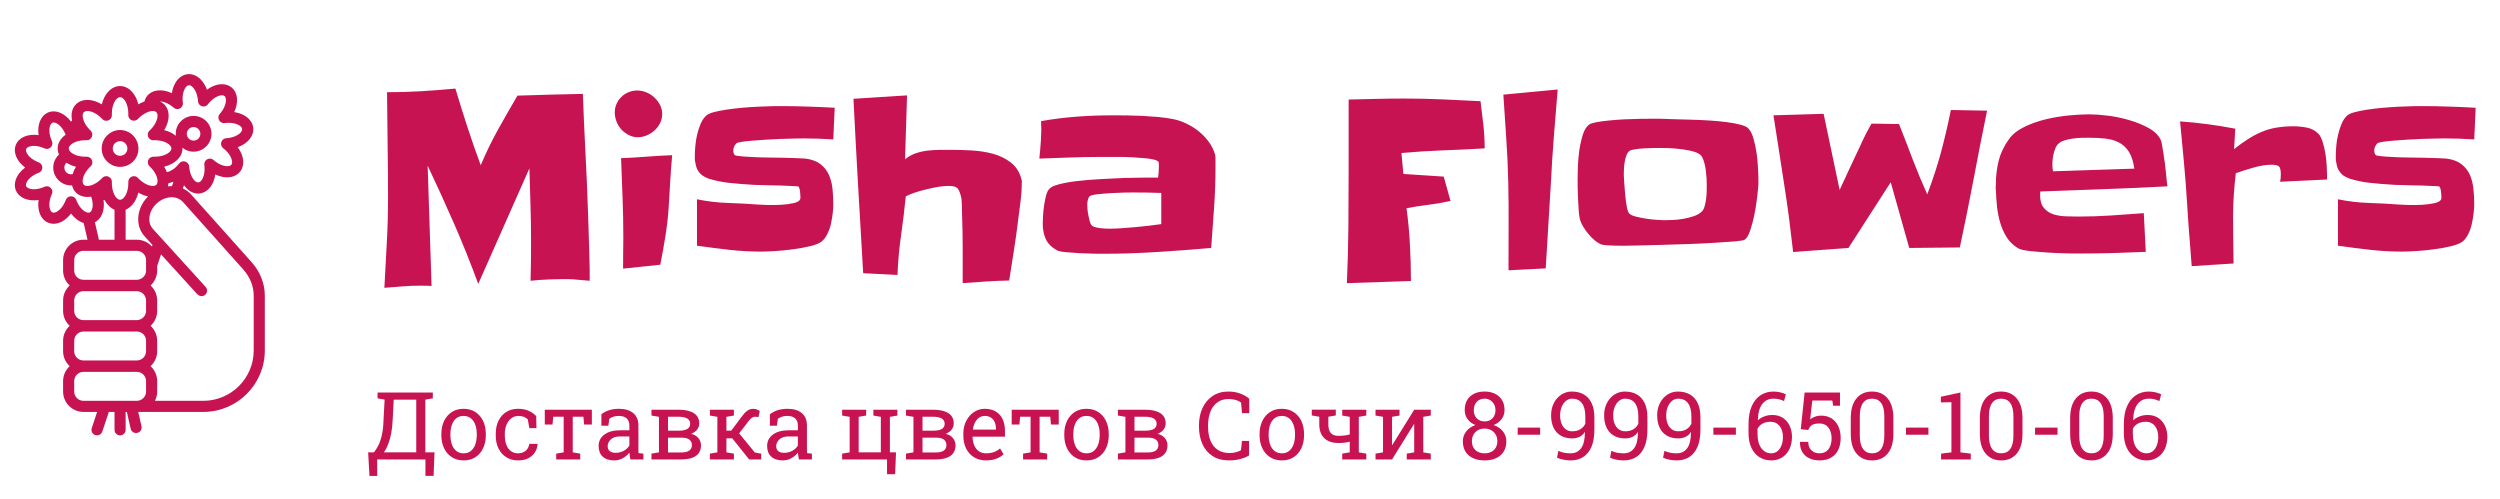
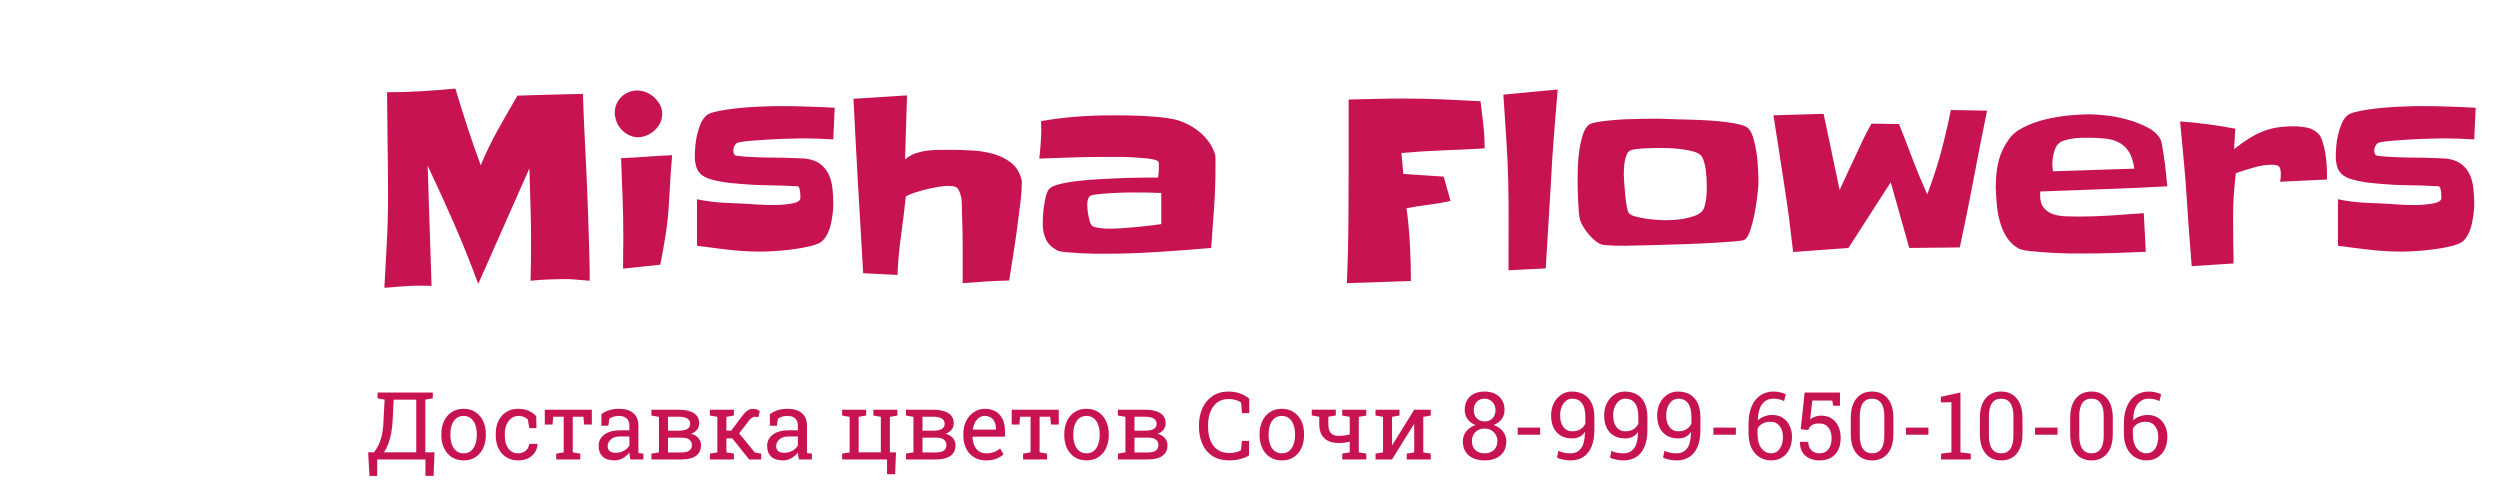
<svg xmlns="http://www.w3.org/2000/svg" version="1.1" tabindex="0" id="logo" viewBox="0 0 506 101">
  <g transform="translate(3,15) scale(0.731,0.731)" style="color: rgb(200, 19, 82);">
    <g>
      <g transform="translate(-16.638, -1.236) scale(1.025)">
-         <path d="M80.179,51.984L63.795,33.656c-0.61-0.671-1.346-1.19-2.161-1.56  l0.298-0.899c0.062,0.088,0.112,0.19,0.176,0.273  c0.996,1.287,2.305,2.001,3.639,2.001c0.122,0,0.245-0.006,0.367-0.018  c1.459-0.144,2.749-1.139,3.54-2.729c0.358-0.721,0.606-1.54,0.737-2.413  c0.798,0.375,1.618,0.624,2.416,0.726c1.767,0.224,3.306-0.297,4.234-1.43  c0.931-1.133,1.14-2.749,0.574-4.434c-0.256-0.763-0.66-1.518-1.185-2.227  c0.83-0.299,1.585-0.703,2.222-1.195c1.404-1.087,2.127-2.547,1.983-4.006  c-0.145-1.458-1.139-2.749-2.729-3.54c-0.721-0.358-1.539-0.606-2.411-0.737  c1.214-2.583,1.012-5.244-0.705-6.651c-1.135-0.93-2.748-1.139-4.434-0.573  c-0.763,0.256-1.519,0.66-2.228,1.185c-0.299-0.83-0.702-1.585-1.195-2.222  c-1.087-1.404-2.549-2.126-4.005-1.983c-1.459,0.144-2.749,1.139-3.54,2.729  c-0.358,0.721-0.607,1.54-0.737,2.413c-0.798-0.376-1.618-0.624-2.417-0.726  c-1.76-0.224-3.305,0.296-4.234,1.43c-0.364,0.443-0.613,0.962-0.753,1.528  c-0.552,0.196-1.106,0.445-1.649,0.777C48.894,6.466,46.977,4.431,44.664,4.431  s-4.229,2.036-4.935,4.945c-2.556-1.558-5.351-1.643-6.986-0.006  c-1.083,1.083-1.397,2.677-1.042,4.371c-0.089,0.108-0.188,0.202-0.273,0.316  c-1.698-2.275-4.127-3.344-6.17-2.5c-2.042,0.845-3.005,3.318-2.599,6.128  c-2.808-0.408-5.284,0.554-6.13,2.595c-0.846,2.042,0.221,4.472,2.495,6.17  c-2.275,1.698-3.344,4.127-2.499,6.17c0.845,2.042,3.316,3.007,6.127,2.599  c-0.408,2.809,0.554,5.283,2.595,6.13c1.35,0.558,2.951,0.292,4.395-0.733  c0.651-0.462,1.252-1.062,1.775-1.763c0.97,1.3,2.179,2.204,3.418,2.585  l1.03,4.507h-1.094c-3.033,0-5.5,2.467-5.5,5.5v2.82  c0,1.597,0.689,3.033,1.779,4.039c-1.091,1.006-1.779,2.442-1.779,4.039v2.82  c0,1.597,0.689,3.033,1.779,4.039c-1.091,1.006-1.779,2.442-1.779,4.039v2.82  c0,1.597,0.689,3.033,1.78,4.039c-1.091,1.006-1.78,2.442-1.78,4.039v2.819  c0,3.032,2.467,5.5,5.5,5.5h3.694l-1.447,4.364  c-0.261,0.786,0.166,1.635,0.952,1.896c0.157,0.052,0.316,0.076,0.472,0.076  c0.629,0,1.215-0.398,1.424-1.028l1.759-5.308h1.539v4.836c0,0.828,0.671,1.5,1.5,1.5  s1.5-0.672,1.5-1.5v-4.836h0.327l1.035,4.531c0.159,0.695,0.777,1.166,1.461,1.166  c0.111,0,0.223-0.012,0.335-0.038c0.808-0.185,1.313-0.988,1.128-1.796  l-0.883-3.863h17.589c9.157,0,16.606-7.449,16.606-16.606V60.966  C83.751,57.745,82.478,54.555,80.179,51.984z M55.856,8.617  c0.967,0.123,2.063,0.638,3.01,1.415c0.08,0.065,0.163,0.14,0.281,0.245  c0.47,0.419,1.151,0.5,1.707,0.201c0.555-0.298,0.864-0.911,0.775-1.534  c-0.019-0.125-0.037-0.252-0.048-0.368c-0.12-1.216,0.06-2.414,0.493-3.287  c0.321-0.646,0.74-1.04,1.149-1.08c0.424-0.035,0.896,0.264,1.338,0.834  c0.597,0.771,1.007,1.911,1.128,3.127c0.01,0.1,0.016,0.207,0.025,0.375  c0.037,0.628,0.463,1.167,1.065,1.348c0.603,0.182,1.254-0.034,1.632-0.537  c0.075-0.101,0.151-0.202,0.227-0.293c0.774-0.945,1.749-1.665,2.673-1.975  c0.682-0.229,1.258-0.213,1.576,0.049c0.65,0.534,0.562,2.569-1.057,4.543  c-0.074,0.091-0.159,0.185-0.243,0.279c-0.422,0.468-0.479,1.147-0.184,1.703  c0.296,0.557,0.936,0.865,1.559,0.778c0.109-0.016,0.22-0.031,0.321-0.042  c1.22-0.122,2.414,0.06,3.286,0.494c0.646,0.321,1.039,0.74,1.079,1.148  c0,0,0,0,0.001,0c0.04,0.409-0.264,0.896-0.834,1.338  c-0.771,0.596-1.911,1.007-3.122,1.127c-0.117,0.011-0.243,0.018-0.376,0.025  c-0.629,0.035-1.142,0.479-1.324,1.082c-0.184,0.602,0.056,1.274,0.558,1.654  c0.084,0.063,0.168,0.126,0.244,0.188c0.945,0.775,1.665,1.75,1.976,2.674  c0.229,0.684,0.211,1.258-0.05,1.576c-0.261,0.318-0.82,0.448-1.535,0.356  c-0.967-0.123-2.063-0.638-3.005-1.41c-0.085-0.07-0.173-0.149-0.283-0.248  c-0.47-0.42-1.146-0.476-1.703-0.179c-0.555,0.296-0.862,0.934-0.775,1.557  c0.016,0.109,0.031,0.219,0.041,0.32c0.12,1.216-0.06,2.414-0.493,3.287  c-0.321,0.646-0.74,1.04-1.149,1.08c-0.422,0.04-0.897-0.265-1.338-0.834  c-0.552-0.712-0.933-1.744-1.084-2.857c-0.012-0.091-0.034-0.179-0.043-0.271  c-0.011-0.116-0.018-0.241-0.024-0.366c-0.029-0.557-0.395-1.001-0.894-1.227  c-0.065-0.029-0.124-0.069-0.194-0.09c-0.134-0.042-0.272-0.061-0.41-0.061  c-0.395,0-0.782,0.167-1.073,0.44c-0.063,0.06-0.128,0.118-0.181,0.188  c-0.058,0.077-0.115,0.152-0.173,0.223c-1.042,1.271-2.228,1.918-3.118,2.081  c-0.188-0.492-0.412-0.985-0.708-1.47c2.909-0.706,4.945-2.623,4.945-4.936  c0-0.065-0.018-0.127-0.021-0.192c0.53,0.426,1.142,0.748,1.82,0.922  c0.4,0.103,0.803,0.152,1.199,0.152c2.153,0,4.122-1.453,4.682-3.633v-0.001  c0.66-2.581-0.901-5.218-3.482-5.88c-2.573-0.659-5.219,0.9-5.88,3.481  c-0.147,0.576-0.175,1.161-0.112,1.734c-0.835-0.683-1.905-1.217-3.152-1.52  c0.493-0.809,0.85-1.656,1.042-2.497c0.41-1.787,0.033-3.423-1.034-4.489  c-0.337-0.337-0.733-0.584-1.156-0.777C55.565,8.592,55.705,8.597,55.856,8.617z   M59.075,30.283l-0.392,1.183c-0.118-0.001-0.233-0.009-0.352-0.004  c-0.256,0.009-0.512,0.031-0.767,0.064c0.084-0.28,0.141-0.571,0.172-0.872  C58.178,30.579,58.625,30.463,59.075,30.283z M62.747,16.885  c0.212-0.827,0.959-1.378,1.775-1.378c0.149,0,0.302,0.019,0.454,0.058  c0.979,0.25,1.57,1.251,1.32,2.23c-0.251,0.978-1.252,1.57-2.23,1.319  c-0.474-0.122-0.872-0.42-1.121-0.841C62.696,17.851,62.625,17.359,62.747,16.885z   M35.246,19.064c0.124,0,0.257,0.006,0.389,0.012  c0.606,0.036,1.105-0.326,1.365-0.85c0.017-0.034,0.042-0.062,0.057-0.097  c0.073-0.175,0.097-0.359,0.098-0.544c0.002-0.431-0.169-0.862-0.492-1.161  c-0.08-0.074-0.16-0.147-0.232-0.22c-0.52-0.52-0.92-1.078-1.225-1.627  c-0.273-0.492-0.459-0.969-0.558-1.408c-0.167-0.737-0.105-1.357,0.216-1.679  c0.017-0.017,0.044-0.025,0.063-0.04c0.403-0.341,1.143-0.371,2.011-0.086  c0.598,0.197,1.251,0.539,1.892,1.036c0.253,0.197,0.505,0.412,0.749,0.656  c0.075,0.076,0.153,0.16,0.271,0.288c0.426,0.462,1.095,0.595,1.677,0.354  c0.581-0.241,0.949-0.833,0.923-1.462c-0.005-0.124-0.011-0.249-0.011-0.364  c0-2.542,1.175-4.442,2.226-4.442s2.226,1.899,2.226,4.442  c0,0.107-0.005,0.222-0.012,0.394c-0.026,0.629,0.367,1.181,0.949,1.422  c0.582,0.241,1.275,0.067,1.701-0.396c0.074-0.081,0.147-0.161,0.222-0.235  c0.576-0.575,1.187-1.004,1.78-1.317c0.496-0.262,0.973-0.434,1.406-0.513  c0.666-0.122,1.222-0.042,1.529,0.264c0.32,0.32,0.405,0.938,0.231,1.697  c-0.037,0.16-0.101,0.324-0.159,0.488c-0.143,0.407-0.342,0.818-0.6,1.224  c-0.29,0.455-0.635,0.901-1.041,1.308c-0.072,0.072-0.152,0.145-0.287,0.269  c-0.262,0.242-0.41,0.564-0.456,0.903c-0.035,0.258-0.016,0.525,0.089,0.776  c0.243,0.582,0.832,0.956,1.451,0.922c0.133-0.006,0.267-0.012,0.39-0.012  c2.542,0,4.441,1.175,4.441,2.226c0,0.463-0.385,0.945-1.014,1.345  c-0.594,0.377-1.409,0.677-2.377,0.806c-0.336,0.045-0.683,0.075-1.05,0.075  c-0.107,0-0.223-0.005-0.394-0.012c-0.094-0.004-0.182,0.019-0.272,0.033  c-0.512,0.079-0.949,0.417-1.154,0.911c-0.241,0.581-0.072,1.271,0.391,1.697  c0.047,0.043,0.09,0.085,0.135,0.127c0.037,0.034,0.076,0.07,0.109,0.103  c1.313,1.313,1.932,2.821,1.885,3.831c-0.017,0.373-0.118,0.683-0.319,0.883  c-0.745,0.742-2.917,0.23-4.717-1.569c-0.072-0.072-0.146-0.152-0.268-0.286  c-0.427-0.462-1.095-0.583-1.676-0.341c-0.581,0.241-0.949,0.847-0.923,1.475  c0.005,0.116,0.01,0.231,0.01,0.338c0,1.278-0.297,2.392-0.726,3.185  c-0.424,0.785-0.977,1.256-1.5,1.256h-0c-0.238,0-0.482-0.109-0.717-0.29  c-0.282-0.216-0.552-0.539-0.783-0.967c-0.051-0.094-0.093-0.206-0.14-0.308  c-0.188-0.413-0.339-0.891-0.44-1.424c-0.086-0.454-0.145-0.935-0.145-1.452  c0-0.116,0.005-0.24,0.012-0.394c0.026-0.629-0.363-1.185-0.944-1.426  c-0.178-0.074-0.367-0.109-0.555-0.109c-0.425,0-0.846,0.18-1.142,0.5  c-0.078,0.084-0.155,0.169-0.23,0.245c-1.797,1.797-3.972,2.311-4.714,1.567  c-0.221-0.221-0.317-0.577-0.315-1.003c0.003-0.944,0.555-2.263,1.663-3.467  c0.075-0.081,0.138-0.165,0.218-0.245c0.076-0.075,0.16-0.153,0.288-0.271  c0.462-0.427,0.582-1.095,0.341-1.676c-0.241-0.582-0.841-0.931-1.475-0.923  c-0.116,0.005-0.231,0.01-0.338,0.01c-0.007,0-0.014-0.001-0.021-0.001  c-2.212-0.006-3.934-0.9-4.333-1.826c-0.057-0.133-0.088-0.267-0.088-0.399  C30.805,20.239,32.704,19.064,35.246,19.064z M40.186,35.224  c0.107,0.016,0.21,0.016,0.316,0.027c0.658,1.23,1.583,2.138,2.662,2.584  v8.109h-4.222l-1.081-4.73c1.201-0.618,2.041-1.865,2.315-3.488  C40.31,36.939,40.311,36.09,40.186,35.224z M32.75,26.225  c-0.4,0.657-0.7,1.328-0.901,1.993c-0.112,0.027-0.228,0.045-0.348,0.051  c-1.014,0.045-1.85-0.737-1.893-1.736c-0.024-0.549,0.206-1.047,0.579-1.397  C30.919,25.61,31.779,25.99,32.75,26.225z M35.718,38.57  c-0.565-0.171-1.261-0.672-1.88-1.493c-0.324-0.43-0.627-0.944-0.878-1.549  c-0.042-0.104-0.083-0.216-0.133-0.353c-0.217-0.591-0.786-0.964-1.416-0.964  h-0c-0.629,0-1.199,0.412-1.416,1.003c-0.039,0.105-0.077,0.21-0.117,0.308  c-0.465,1.122-1.185,2.088-1.975,2.649c-0.583,0.414-1.132,0.563-1.508,0.407  c-0.771-0.32-1.271-2.28-0.3-4.624c0.039-0.093,0.084-0.191,0.154-0.34  c0.265-0.571,0.121-1.235-0.324-1.68c-0.284-0.285-0.673-0.432-1.065-0.432  c-0.222,0-0.444,0.047-0.65,0.142c-0.099,0.046-0.197,0.092-0.291,0.131  c-2.345,0.969-4.305,0.468-4.624-0.302c-0.319-0.771,0.713-2.511,3.058-3.481  c0.09-0.038,0.189-0.073,0.35-0.132c0.59-0.217,0.962-0.787,0.962-1.416  c0-0.629-0.413-1.199-1.003-1.415c-0.105-0.039-0.211-0.077-0.307-0.117  c-2.344-0.972-3.375-2.712-3.056-3.483c0.319-0.772,2.28-1.271,4.624-0.3  c0.087,0.037,0.18,0.08,0.344,0.155c0.569,0.262,1.238,0.126,1.682-0.318  c0.444-0.445,0.556-1.135,0.292-1.705c-0.049-0.105-0.098-0.21-0.139-0.308  c-0.97-2.345-0.469-4.305,0.302-4.624c0.773-0.324,2.511,0.714,3.481,3.058  c0.026,0.062,0.05,0.131,0.075,0.198c-1.336,0.94-2.155,2.242-2.155,3.706  c0,0.578,0.127,1.131,0.363,1.646c-1.002,0.928-1.621,2.258-1.558,3.726  c0.112,2.583,2.249,4.608,4.81,4.608c0.069,0,0.139-0.001,0.209-0.004  c0.022-0.001,0.042-0.008,0.065-0.009c0.174,0.742,0.509,1.415,1.048,1.955  c0.258,0.259,0.554,0.459,0.865,0.632c0.779,0.435,1.702,0.603,2.69,0.525  c0.189-0.015,0.375-0.023,0.568-0.056c0.361,1.015,0.499,2.058,0.353,2.913  c-0.034,0.202-0.085,0.38-0.144,0.545c-0.148,0.41-0.367,0.699-0.635,0.81  C36.25,38.66,36.001,38.655,35.718,38.57z M51.684,86.957c0,1.379-1.122,2.5-2.5,2.5  H34.771c-1.378,0-2.5-1.121-2.5-2.5v-2.819c0-1.379,1.122-2.5,2.5-2.5h14.413  c1.378,0,2.5,1.121,2.5,2.5V86.957z M51.684,76.06c0,1.379-1.122,2.5-2.5,2.5H34.771  c-1.378,0-2.5-1.121-2.5-2.5v-2.82c0-1.379,1.122-2.5,2.5-2.5h14.413c1.378,0,2.5,1.121,2.5,2.5  V76.06z M51.684,65.162c0,1.135-0.765,2.085-1.803,2.389  c-0.223,0.065-0.453,0.111-0.697,0.111H34.771c-1.378,0-2.5-1.121-2.5-2.5v-2.82  c0-1.379,1.122-2.5,2.5-2.5h14.413c0.03,0,0.059,0.008,0.089,0.009  c0.531,0.019,1.016,0.204,1.413,0.505c0.558,0.423,0.927,1.07,0.98,1.81  c0.004,0.059,0.018,0.116,0.018,0.176V65.162z M51.684,54.265  c0,0.933-0.519,1.738-1.278,2.167c-0.363,0.206-0.776,0.333-1.222,0.333H34.771  c-1.378,0-2.5-1.121-2.5-2.5v-2.82c0-1.378,1.122-2.5,2.5-2.5h14.413c1.378,0,2.5,1.122,2.5,2.5  V54.265z M49.184,45.945H46.164v-8.109c1.616-0.668,2.89-2.382,3.436-4.631  c0.861,0.525,1.747,0.867,2.608,1.048c-1.417,1.434-2.332,3.232-2.581,5.123  c-0.283,2.149,0.309,4.154,1.667,5.647l2.121,2.332l-0.141,0.425  C52.267,46.657,50.809,45.945,49.184,45.945z M80.764,75.851  c0,7.503-6.104,13.606-13.606,13.606H54.077c0.385-0.751,0.607-1.599,0.607-2.5  v-2.819c0-1.597-0.689-3.033-1.78-4.039c1.091-1.006,1.78-2.442,1.78-4.039  v-2.82c0-1.597-0.689-3.033-1.779-4.039c1.091-1.006,1.779-2.442,1.779-4.039  v-2.82c0-1.581-0.675-3.005-1.747-4.009l0.028-0.084  c1.056-1.003,1.719-2.416,1.719-3.984v-1.203l1.047-3.16l9.825,10.803  c0.045,0.05,0.106,0.072,0.155,0.115c0.566,0.481,1.402,0.499,1.963-0.014  c0.613-0.557,0.658-1.506,0.101-2.118L53.514,43.004  c-0.754-0.829-1.078-1.979-0.912-3.237c0.178-1.353,0.888-2.654,1.999-3.665  c0.898-0.817,1.961-1.337,3.055-1.539c0.26-0.048,0.521-0.094,0.782-0.104  c0.282-0.012,0.553,0.01,0.818,0.045c0.521,0.07,0.994,0.24,1.421,0.48  c0.329,0.186,0.637,0.402,0.89,0.679l16.376,18.319  c1.81,2.023,2.812,4.508,2.821,7.049V75.851z M41.022,24.66  c0.372,0.403,0.803,0.742,1.292,1.003c0.209,0.112,0.418,0.226,0.645,0.309  c0.068,0.025,0.137,0.033,0.205,0.055c0.31,0.098,0.622,0.162,0.935,0.198  c0.187,0.021,0.374,0.049,0.559,0.049c0.002,0,0.004-0,0.005-0  c0.513-0.001,1.019-0.082,1.5-0.235c1.424-0.452,2.632-1.533,3.182-3.042  c0,0,0-0,0-0c0.195-0.535,0.27-1.08,0.278-1.619  c0.02-1.225-0.413-2.399-1.198-3.317c-0.539-0.63-1.224-1.148-2.057-1.452  c-1.251-0.455-2.604-0.397-3.81,0.166c-0.457,0.213-0.856,0.506-1.22,0.834  c-0.502,0.452-0.904,0.999-1.188,1.625c-0.054,0.119-0.123,0.228-0.168,0.352  c-0.152,0.417-0.226,0.845-0.264,1.276c-0.076,0.861,0.054,1.73,0.429,2.535  C40.369,23.871,40.676,24.285,41.022,24.66z M45.343,19.427  c0.35,0.128,0.636,0.348,0.855,0.619c0.369,0.456,0.525,1.062,0.396,1.66  c-0.019,0.088-0.035,0.177-0.067,0.264c-0.099,0.272-0.254,0.506-0.444,0.7  c-0.364,0.373-0.864,0.588-1.388,0.597c-0.01,0-0.02-0.001-0.031-0.001  c-0.226,0-0.454-0.031-0.678-0.112c-0.269-0.098-0.505-0.253-0.704-0.447  c-0.013-0.013-0.023-0.027-0.036-0.04c-0.152-0.157-0.284-0.335-0.379-0.539  c-0.195-0.418-0.228-0.879-0.116-1.32c0.017-0.065,0.027-0.132,0.05-0.196  c0.164-0.451,0.484-0.792,0.87-1.017c0.301-0.176,0.64-0.287,0.996-0.287  C44.891,19.307,45.12,19.346,45.343,19.427z" fill="#c81352" />
-       </g>
+         </g>
    </g>
  </g>
  <g transform="translate(74,3) scale(1.681,1.681)" style="color: rgb(200, 19, 82);">
    <g opacity="1" fill="#c81352" style="font-size: 30px; font-family: &quot;Slackey&quot;, &quot;Source Sans 3&quot;, &quot;Roboto&quot;; font-style: normal; font-weight: normal">
      <path d="M26.98 32.02Q26.43 31.99 25.9 31.93Q25.46 31.88 25.03 31.85Q24.61 31.82 24.4 31.82Q23.26 31.82 22.12 31.86Q20.98 31.9 19.86 32.02Q19.89 30.79 19.91 29.6Q19.92 28.42 19.92 27.19Q19.92 24.99 19.85 22.82Q19.78 20.65 19.72 18.49L13.56 32.4Q12.22 28.74 10.68 25.21Q9.14 21.68 7.47 18.16L7.94 32.64Q7.62 32.64 7.28 32.62Q6.94 32.61 6.59 32.61Q5.48 32.61 4.41 32.7Q3.34 32.78 2.26 32.87Q2.4 30.15 2.55 27.45Q2.7 24.76 2.7 22.03Q2.7 18.84 2.65 15.67Q2.61 12.51 2.58 9.32Q4.69 9.32 6.69 9.2Q8.7 9.08 10.81 8.88Q11.51 11.22 12.26 13.52Q13.01 15.82 13.86 18.11Q14.77 15.94 15.92 13.86Q17.08 11.78 18.28 9.73Q20.27 9.67 22.22 9.61Q24.17 9.55 26.16 9.52Q26.25 12.16 26.38 14.74Q26.51 17.31 26.63 19.95Q26.72 22.03 26.79 24.11Q26.87 26.19 26.92 28.24L26.98 30.7ZM35.71 11.92Q35.71 12.51 35.46 13.02Q35.21 13.54 34.79 13.92Q34.37 14.3 33.84 14.52Q33.31 14.74 32.78 14.74Q32.2 14.74 31.68 14.47Q31.17 14.21 30.79 13.8Q30.41 13.39 30.21 12.85Q30 12.3 30 11.75Q30 11.19 30.22 10.71Q30.44 10.22 30.81 9.87Q31.17 9.52 31.66 9.32Q32.14 9.11 32.7 9.11Q33.25 9.11 33.79 9.33Q34.34 9.55 34.76 9.95Q35.19 10.34 35.45 10.85Q35.71 11.37 35.71 11.92ZM36.91 16.9Q36.77 18.46 36.68 19.98Q36.59 21.5 36.5 23.03Q36.39 24.81 36.11 26.57Q35.83 28.33 35.48 30.09L31 30.56Q31 29.62 31.01 28.71Q31.03 27.8 31.03 26.87Q31.03 24.46 30.94 22.06Q30.85 19.66 30.76 17.26Q32.31 17.2 33.82 17.08Q35.33 16.96 36.91 16.9ZM56.48 11.19L56.31 15Q55.4 14.94 54.49 14.91Q53.58 14.88 52.68 14.88Q52.29 14.88 51.59 14.9Q50.89 14.91 50.02 14.94Q49.16 14.97 48.25 15.03Q47.34 15.09 46.58 15.15Q45.82 15.21 45.29 15.29Q44.77 15.38 44.65 15.47Q44.27 15.85 44.27 16.35Q44.27 16.67 44.44 16.88Q44.5 16.96 45.09 17.02Q45.67 17.08 46.52 17.12Q47.37 17.17 48.38 17.18Q49.39 17.2 50.32 17.21Q51.24 17.23 51.96 17.26Q52.68 17.29 52.97 17.31Q54.08 17.46 54.74 17.96Q55.4 18.46 55.75 19.2Q56.1 19.95 56.21 20.89Q56.31 21.83 56.31 22.79Q56.31 23.26 56.24 23.91Q56.16 24.55 56.02 25.2Q55.87 25.84 55.59 26.4Q55.31 26.95 54.93 27.28Q54.49 27.63 53.51 27.86Q52.53 28.1 51.4 28.24Q50.27 28.39 49.22 28.45Q48.16 28.51 47.61 28.51Q45.67 28.51 43.74 28.29Q41.81 28.07 39.9 27.8L39.9 22.21Q41.75 22.59 43.61 22.65Q45.47 22.71 47.34 22.85Q47.72 22.88 48.5 22.9Q49.28 22.91 50.07 22.87Q50.86 22.82 51.5 22.68Q52.15 22.53 52.29 22.27Q52.35 22.18 52.35 22.06Q52.35 21.94 52.35 21.86Q52.35 21.62 52.31 21.26Q52.27 20.89 52.12 20.68Q52.09 20.65 51.91 20.64Q51.74 20.63 51.71 20.63Q50.07 20.54 48.43 20.52Q46.79 20.51 45.12 20.36Q44.44 20.3 43.75 20.23Q43.07 20.16 42.39 20.01Q41.84 19.89 41.38 19.75Q40.93 19.6 40.59 19.37Q40.25 19.13 40.02 18.76Q39.79 18.4 39.7 17.78Q39.64 17.58 39.64 17.39Q39.64 17.2 39.64 16.96Q39.64 16.44 39.7 15.76Q39.76 15.09 39.92 14.41Q40.08 13.74 40.33 13.14Q40.58 12.54 40.99 12.16Q41.25 11.89 41.92 11.72Q42.6 11.54 43.48 11.41Q44.36 11.28 45.35 11.19Q46.35 11.1 47.27 11.06Q48.19 11.02 48.94 11Q49.69 10.99 50.07 10.99Q51.71 10.99 53.31 11.05Q54.9 11.1 56.48 11.19ZM79.01 20.1Q79.01 21.18 78.88 22.28Q78.75 23.38 78.6 24.46Q78.37 26.37 78.08 28.23Q77.78 30.09 77.49 31.99Q76.05 32.02 74.68 32.11Q73.3 32.2 71.89 32.31Q71.89 30.18 71.89 28.08Q71.89 25.99 71.81 23.88Q71.81 23.47 71.79 22.82Q71.78 22.18 71.66 21.77Q71.48 21.09 71.22 20.84Q70.96 20.6 70.2 20.6Q69.67 20.6 68.96 20.71Q68.26 20.83 67.53 21.01Q66.8 21.18 66.14 21.4Q65.48 21.62 65.04 21.86Q64.8 24.23 64.47 26.57Q64.13 28.92 64.04 31.32L59.91 31.11Q59.59 25.84 59.3 20.61Q59 15.38 58.74 10.11L65.19 9.7Q65.13 11.63 65.07 13.55Q65.01 15.47 64.95 17.4Q65.51 16.93 66.21 16.68Q66.91 16.44 67.66 16.35Q68.41 16.26 69.17 16.26Q69.93 16.26 70.63 16.26Q71.69 16.26 73.02 16.33Q74.36 16.41 75.57 16.74Q76.79 17.08 77.72 17.81Q78.66 18.55 78.98 19.86Q79.01 19.92 79.01 19.98Q79.01 20.04 79.01 20.1ZM102.33 18.31Q102.33 20.77 102.16 23.2Q101.98 25.64 101.81 28.07Q98.53 28.36 95.27 28.56Q92.02 28.77 88.74 28.77Q88.45 28.77 87.66 28.76Q86.87 28.74 85.99 28.7Q85.11 28.65 84.32 28.58Q83.53 28.51 83.26 28.36Q82.29 27.83 81.91 27.03Q81.53 26.22 81.53 25.2Q81.53 24.84 81.56 24.26Q81.59 23.67 81.68 23.03Q81.77 22.38 81.91 21.83Q82.06 21.27 82.27 21.01Q82.53 20.65 83.47 20.41Q84.4 20.16 85.71 20.01Q87.01 19.86 88.52 19.78Q90.03 19.69 91.41 19.64Q92.78 19.6 93.87 19.6Q94.95 19.6 95.42 19.6Q95.51 18.96 95.51 18.34Q95.51 18.28 95.51 18.03Q95.51 17.78 95.48 17.72Q95.39 17.55 94.92 17.43Q94.45 17.31 93.76 17.26Q93.08 17.2 92.27 17.15Q91.46 17.11 90.7 17.11Q89.94 17.11 89.36 17.11Q88.77 17.11 88.51 17.11Q86.66 17.11 84.81 17.18Q82.97 17.26 81.12 17.31Q81.24 16.2 81.31 15.06Q81.39 13.92 81.33 12.8Q83.47 12.42 85.62 12.26Q87.77 12.1 89.97 12.1Q90.76 12.1 91.7 12.11Q92.64 12.13 93.57 12.17Q94.51 12.22 95.43 12.3Q96.36 12.39 97.15 12.54Q97.97 12.69 98.77 13.07Q99.58 13.45 100.28 14Q100.99 14.56 101.51 15.28Q102.04 16 102.28 16.82Q102.3 16.9 102.32 17.11Q102.33 17.31 102.33 17.56Q102.33 17.81 102.33 18.02Q102.33 18.22 102.33 18.31ZM95.8 25.2L95.8 21.45Q94.95 21.42 94.1 21.4Q93.25 21.39 92.4 21.39Q92.23 21.39 91.42 21.4Q90.62 21.42 89.69 21.47Q88.77 21.53 88.01 21.62Q87.25 21.71 87.13 21.89Q86.98 22.12 86.94 22.37Q86.89 22.62 86.89 22.88Q86.89 23.09 86.92 23.44Q86.95 23.79 87.03 24.17Q87.1 24.55 87.19 24.87Q87.28 25.2 87.42 25.34Q87.54 25.49 87.82 25.56Q88.1 25.64 88.42 25.68Q88.74 25.72 89.06 25.74Q89.38 25.75 89.56 25.75Q90.26 25.75 91.07 25.69Q91.88 25.64 92.71 25.56Q93.54 25.49 94.34 25.39Q95.13 25.28 95.8 25.2ZM134.74 16.08Q132.19 16.23 129.71 16.32Q127.24 16.41 124.72 16.64L124.95 19.16L129.81 19.48L130.63 22.41Q129.32 22.71 127.98 22.87Q126.65 23.03 125.33 23.29Q125.63 25.49 125.74 27.67Q125.86 29.85 125.86 32.05L118.15 32.31Q118.3 28.89 118.33 25.5Q118.36 22.12 118.36 18.69L118.36 16.08L118.36 10.2Q120.06 10.17 121.71 10.12Q123.37 10.08 125.07 10.08Q127.35 10.08 129.64 10.18Q131.92 10.28 134.24 10.4Q134.41 11.81 134.58 13.23Q134.74 14.65 134.74 16.08ZM143.53 8.99Q143.29 11.84 143.07 14.65Q142.85 17.46 142.71 20.3Q142.56 22.88 142.4 25.42Q142.24 27.95 142.09 30.53L137.61 30.76Q137.61 28.1 137.62 25.47Q137.64 22.85 137.58 20.19Q137.52 17.52 137.34 14.9Q137.17 12.28 136.99 9.61ZM167.7 19.92Q167.7 20.16 167.7 20.38Q167.7 20.6 167.67 20.83Q167.64 21.24 167.52 22.18Q167.4 23.12 167.2 24.13Q166.99 25.14 166.7 25.99Q166.41 26.84 166.05 27.07Q165.88 27.19 164.87 27.28Q163.86 27.36 162.41 27.45Q160.96 27.54 159.26 27.6Q157.56 27.66 156.02 27.7Q154.48 27.74 153.33 27.77Q152.17 27.8 151.79 27.8Q151.61 27.8 151.19 27.8Q150.76 27.8 150.29 27.79Q149.82 27.77 149.41 27.74Q149 27.72 148.83 27.66Q148.42 27.51 148.01 27.17Q147.6 26.84 147.25 26.41Q146.89 25.99 146.62 25.53Q146.34 25.08 146.22 24.67Q146.13 24.35 146.07 23.69Q146.02 23.03 145.99 22.31Q145.96 21.59 145.94 20.92Q145.93 20.24 145.93 19.89Q145.93 19.34 145.96 18.35Q145.99 17.37 146.13 16.35Q146.28 15.32 146.56 14.43Q146.84 13.54 147.36 13.18Q147.6 13.04 148.24 12.92Q148.89 12.8 149.77 12.72Q150.64 12.63 151.64 12.58Q152.64 12.54 153.59 12.52Q154.54 12.51 155.36 12.51Q156.18 12.51 156.68 12.54Q157.12 12.57 157.94 12.58Q158.76 12.6 159.77 12.63Q160.78 12.66 161.87 12.73Q162.95 12.8 163.89 12.92Q164.82 13.04 165.54 13.23Q166.26 13.42 166.49 13.68Q166.88 14.09 167.11 14.91Q167.34 15.73 167.48 16.66Q167.61 17.58 167.65 18.47Q167.7 19.37 167.7 19.92ZM161.48 20.54Q161.48 20.19 161.46 19.72Q161.43 19.25 161.37 18.76Q161.31 18.28 161.19 17.83Q161.07 17.37 160.9 17.08Q160.66 16.7 159.99 16.49Q159.32 16.29 158.51 16.19Q157.71 16.08 156.93 16.05Q156.15 16.03 155.77 16.03Q155.57 16.03 155.04 16.04Q154.51 16.05 153.94 16.08Q153.37 16.11 152.87 16.19Q152.37 16.26 152.23 16.35Q151.96 16.52 151.82 16.89Q151.67 17.26 151.6 17.7Q151.52 18.14 151.51 18.56Q151.49 18.98 151.49 19.25Q151.49 19.51 151.54 20.2Q151.58 20.89 151.66 21.67Q151.73 22.44 151.85 23.09Q151.96 23.73 152.14 23.91Q152.34 24.14 152.92 24.29Q153.49 24.43 154.15 24.54Q154.8 24.64 155.42 24.68Q156.04 24.73 156.3 24.73Q156.77 24.73 157.41 24.7Q158.06 24.67 158.72 24.55Q159.38 24.43 159.96 24.23Q160.55 24.02 160.9 23.67Q161.1 23.47 161.22 23.06Q161.34 22.65 161.4 22.18Q161.46 21.71 161.47 21.26Q161.48 20.8 161.48 20.54ZM195.23 11.54Q194.38 15.67 193.61 19.78Q192.83 23.88 191.95 28.01L185.86 28.07L183.63 20.16L178.54 28.07L171.88 28.56Q171.65 26.54 171.39 24.49Q171.12 22.44 170.8 20.42Q170.48 18.31 170.16 16.25Q169.83 14.18 169.51 12.1L175.55 11.92L177.48 21.09Q178.07 19.78 178.68 18.49Q179.3 17.2 179.91 15.88Q180.56 14.41 181.32 13.1L184.63 13.15Q185.48 15.29 186.28 17.42Q187.09 19.54 188.03 21.62Q188.55 20.22 188.95 19Q189.35 17.78 189.67 16.6Q189.99 15.41 190.28 14.17Q190.58 12.92 190.87 11.46ZM216.94 20.65Q213.11 20.86 209.3 20.99Q205.49 21.12 201.65 21.27Q201.62 21.39 201.62 21.5Q201.62 21.62 201.62 21.74Q201.62 22.73 202.08 23.26Q202.53 23.79 203.2 24.01Q203.88 24.23 204.7 24.26Q205.52 24.29 206.22 24.29Q208.18 24.29 210.15 24.16Q212.11 24.02 214.1 23.88L214.34 28.54Q212.4 28.62 210.48 28.68Q208.56 28.74 206.63 28.74Q206.22 28.74 205.12 28.73Q204.02 28.71 202.78 28.64Q201.53 28.56 200.45 28.45Q199.37 28.33 199.01 28.13Q198.11 27.6 197.59 26.78Q197.08 25.96 196.8 24.99Q196.52 24.02 196.42 23.01Q196.32 22 196.29 21.06Q196.26 20.92 196.27 20.76Q196.29 20.6 196.29 20.45Q196.29 18.9 196.63 17.56Q196.96 16.23 197.87 14.97Q198.49 14.09 199.69 13.51Q200.89 12.92 202.29 12.58Q203.7 12.25 205.11 12.11Q206.51 11.98 207.54 11.98Q208.45 11.98 209.77 12.14Q211.08 12.3 212.39 12.69Q213.69 13.07 214.75 13.67Q215.8 14.27 216.18 15.15Q216.24 15.32 216.31 15.75Q216.39 16.17 216.47 16.71Q216.56 17.26 216.64 17.87Q216.71 18.49 216.77 19.04Q216.83 19.6 216.87 20.04Q216.91 20.48 216.94 20.65ZM212.96 18.52Q212.78 17.23 212.3 16.48Q211.82 15.73 211.1 15.37Q210.38 15 209.46 14.9Q208.54 14.8 207.48 14.8Q207.13 14.8 206.6 14.81Q206.07 14.82 205.55 14.9Q205.02 14.97 204.55 15.12Q204.08 15.26 203.82 15.53Q203.61 15.7 203.48 16.01Q203.35 16.32 203.26 16.67Q203.17 17.02 203.13 17.36Q203.09 17.7 203.09 17.93Q203.09 18.4 203.17 18.84ZM236.16 19.16L236.16 19.83L230.51 20.1Q230.6 19.72 230.6 19.22Q230.6 18.49 230.39 18.27Q230.19 18.05 229.48 18.05Q228.49 18.05 227.29 18.4Q226.08 18.75 225.18 19.07Q225.03 20.36 224.94 21.65Q224.85 22.94 224.85 24.23Q224.85 25.66 224.87 27.09Q224.88 28.51 224.91 29.94L219.87 30.26Q219.73 28.39 219.58 26.53Q219.43 24.67 219.32 22.79Q219.17 20.3 218.94 17.83Q218.7 15.35 218.47 12.83Q220.14 12.95 221.79 13.17Q223.45 13.39 225.12 13.71L224.97 16.17Q225.85 15.47 226.66 14.96Q227.46 14.44 228.3 14.09Q229.13 13.74 230.07 13.58Q231.01 13.42 232.15 13.42Q232.91 13.42 233.73 13.58Q234.55 13.74 235.14 14.33Q235.43 14.65 235.63 15.29Q235.84 15.94 235.96 16.66Q236.07 17.37 236.12 18.06Q236.16 18.75 236.16 19.16ZM254.06 11.19L253.89 15Q252.98 14.94 252.07 14.91Q251.16 14.88 250.25 14.88Q249.87 14.88 249.17 14.9Q248.47 14.91 247.6 14.94Q246.74 14.97 245.83 15.03Q244.92 15.09 244.16 15.15Q243.4 15.21 242.87 15.29Q242.34 15.38 242.23 15.47Q241.85 15.85 241.85 16.35Q241.85 16.67 242.02 16.88Q242.08 16.96 242.67 17.02Q243.25 17.08 244.1 17.12Q244.95 17.17 245.96 17.18Q246.97 17.2 247.9 17.21Q248.82 17.23 249.54 17.26Q250.25 17.29 250.55 17.31Q251.66 17.46 252.32 17.96Q252.98 18.46 253.33 19.2Q253.68 19.95 253.78 20.89Q253.89 21.83 253.89 22.79Q253.89 23.26 253.81 23.91Q253.74 24.55 253.59 25.2Q253.45 25.84 253.17 26.4Q252.89 26.95 252.51 27.28Q252.07 27.63 251.09 27.86Q250.11 28.1 248.98 28.24Q247.85 28.39 246.8 28.45Q245.74 28.51 245.19 28.51Q243.25 28.51 241.32 28.29Q239.38 28.07 237.48 27.8L237.48 22.21Q239.33 22.59 241.19 22.65Q243.05 22.71 244.92 22.85Q245.3 22.88 246.08 22.9Q246.86 22.91 247.65 22.87Q248.44 22.82 249.08 22.68Q249.73 22.53 249.87 22.27Q249.93 22.18 249.93 22.06Q249.93 21.94 249.93 21.86Q249.93 21.62 249.89 21.26Q249.84 20.89 249.7 20.68Q249.67 20.65 249.49 20.64Q249.32 20.63 249.29 20.63Q247.65 20.54 246.01 20.52Q244.37 20.51 242.7 20.36Q242.02 20.3 241.33 20.23Q240.64 20.16 239.97 20.01Q239.41 19.89 238.96 19.75Q238.51 19.6 238.17 19.37Q237.83 19.13 237.6 18.76Q237.36 18.4 237.28 17.78Q237.22 17.58 237.22 17.39Q237.22 17.2 237.22 16.96Q237.22 16.44 237.28 15.76Q237.33 15.09 237.5 14.41Q237.66 13.74 237.91 13.14Q238.15 12.54 238.56 12.16Q238.83 11.89 239.5 11.72Q240.18 11.54 241.05 11.41Q241.93 11.28 242.93 11.19Q243.93 11.1 244.85 11.06Q245.77 11.02 246.52 11Q247.27 10.99 247.65 10.99Q249.29 10.99 250.88 11.05Q252.48 11.1 254.06 11.19Z" />
    </g>
  </g>
  <g transform="translate(74,73) scale(0.635,0.635)" style="color: rgb(200, 19, 82);">
    <g opacity="1" fill="#c81352" style="font-size: 30px; font-family: &quot;Roboto Slab&quot;, &quot;Source Sans 3&quot;, &quot;Roboto&quot;; font-style: normal; font-weight: normal">
      <path d="M1.23 36.74L0.81 29.22L2.64 29.22Q3.38 28.36 4.06 27Q4.75 25.63 5.2 23.61Q5.65 21.59 5.71 18.78L6.06 12.41L3.81 12.01L3.81 10.15L21.42 10.15L21.42 12.01L19.03 12.42L19.03 29.22L21.96 29.22L21.67 36.71L19.07 36.71L19.07 31.48L3.69 31.48L3.69 36.74ZM5.83 29.22L16.14 29.22L16.14 12.42L8.96 12.42L8.63 18.78Q8.54 21.09 8.17 23.06Q7.81 25.02 7.21 26.56Q6.62 28.11 5.83 29.22ZM31.25 31.79Q29.05 31.79 27.46 30.75Q25.87 29.72 25 27.9Q24.14 26.07 24.14 23.73L24.14 23.41Q24.14 21.06 25 19.24Q25.87 17.42 27.46 16.38Q29.05 15.34 31.22 15.34Q33.41 15.34 35 16.38Q36.59 17.42 37.46 19.23Q38.32 21.05 38.32 23.41L38.32 23.73Q38.32 26.09 37.46 27.91Q36.59 29.74 35.01 30.76Q33.43 31.79 31.25 31.79ZM31.25 29.53Q32.62 29.53 33.55 28.78Q34.48 28.02 34.96 26.71Q35.43 25.4 35.43 23.73L35.43 23.41Q35.43 21.74 34.96 20.43Q34.48 19.12 33.54 18.36Q32.61 17.61 31.22 17.61Q29.84 17.61 28.9 18.36Q27.96 19.12 27.5 20.43Q27.03 21.74 27.03 23.41L27.03 23.73Q27.03 25.4 27.5 26.71Q27.96 28.02 28.91 28.78Q29.85 29.53 31.25 29.53ZM48.59 31.79Q46.44 31.79 44.84 30.78Q43.24 29.78 42.36 27.99Q41.48 26.21 41.48 23.86L41.48 23.25Q41.48 20.99 42.33 19.2Q43.18 17.42 44.78 16.38Q46.38 15.34 48.59 15.34Q50.51 15.34 51.95 15.97Q53.39 16.6 54.38 17.69L54.45 21.5L52.19 21.5L51.69 18.73Q51.2 18.22 50.45 17.91Q49.7 17.61 48.69 17.61Q47.4 17.61 46.43 18.37Q45.45 19.13 44.91 20.4Q44.37 21.68 44.37 23.25L44.37 23.86Q44.37 25.59 44.88 26.86Q45.38 28.14 46.33 28.83Q47.27 29.53 48.57 29.53Q50.04 29.53 51.01 28.73Q51.97 27.92 52.19 26.51L54.79 26.51L54.81 26.6Q54.74 27.96 54.01 29.15Q53.28 30.34 51.92 31.06Q50.57 31.79 48.59 31.79ZM60.75 31.48L60.75 29.63L63.13 29.22L63.13 17.87L59.79 17.87L59.58 20.35L57.11 20.35L57.11 15.63L72.11 15.63L72.11 20.35L69.64 20.35L69.42 17.87L66.02 17.87L66.02 29.22L68.41 29.63L68.41 31.48ZM79.32 31.79Q76.85 31.79 75.56 30.58Q74.27 29.37 74.27 27.17Q74.27 24.92 76.11 23.55Q77.96 22.18 81.24 22.18L84.07 22.18L84.07 20.62Q84.07 19.19 83.2 18.4Q82.32 17.61 80.74 17.61Q79.75 17.61 79.01 17.85Q78.28 18.09 77.68 18.52L77.37 20.73L75.15 20.73L75.15 17.09Q76.22 16.23 77.64 15.78Q79.06 15.34 80.79 15.34Q83.67 15.34 85.31 16.71Q86.95 18.09 86.95 20.65L86.95 28.29Q86.95 28.59 86.96 28.89Q86.97 29.18 87 29.47L88.54 29.63L88.54 31.48L84.39 31.48Q84.26 30.83 84.18 30.32Q84.11 29.81 84.08 29.3Q83.25 30.37 81.99 31.08Q80.74 31.79 79.32 31.79ZM79.75 29.37Q81.18 29.37 82.37 28.68Q83.55 27.99 84.07 27.03L84.07 24.15L81.14 24.15Q79.15 24.15 78.15 25.11Q77.15 26.06 77.15 27.23Q77.15 28.27 77.8 28.82Q78.44 29.37 79.75 29.37ZM91.11 31.48L91.11 29.63L93.5 29.22L93.5 17.9L91.11 17.49L91.11 15.63L93.5 15.63L99.74 15.63Q102.88 15.63 104.6 16.72Q106.33 17.81 106.33 19.99Q106.33 21.11 105.66 21.98Q104.99 22.85 103.75 23.31Q105.23 23.67 106.07 24.67Q106.9 25.68 106.9 26.97Q106.9 29.19 105.29 30.34Q103.67 31.48 100.75 31.48ZM96.39 29.25L100.75 29.25Q102.36 29.25 103.18 28.64Q104 28.04 104 26.89Q104 25.77 103.18 25.15Q102.36 24.54 100.75 24.54L96.39 24.54ZM96.39 22.32L99.76 22.32Q101.59 22.32 102.52 21.78Q103.45 21.24 103.45 20.14Q103.45 17.87 99.74 17.87L96.39 17.87ZM109.73 31.48L109.73 29.63L112.12 29.22L112.12 17.9L109.73 17.49L109.73 15.63L117.39 15.63L117.39 17.49L115 17.9L115 22.32L116.53 22.32L119.84 17.89Q120.73 16.64 121.59 16Q122.45 15.35 123.52 15.35Q124.19 15.35 124.63 15.52Q125.07 15.69 125.63 16.04L125.21 18Q124.58 17.9 124.49 17.89Q124.39 17.87 124.1 17.87Q123.56 17.87 123.04 18.27Q122.52 18.66 122.12 19.2L119.06 23.17L124.06 29.27L126.09 29.63L126.09 31.48L122.24 31.48L116.88 24.76L115 24.76L115 29.22L117.39 29.63L117.39 31.48ZM133.04 31.79Q130.56 31.79 129.27 30.58Q127.98 29.37 127.98 27.17Q127.98 24.92 129.83 23.55Q131.67 22.18 134.96 22.18L137.78 22.18L137.78 20.62Q137.78 19.19 136.91 18.4Q136.04 17.61 134.46 17.61Q133.46 17.61 132.73 17.85Q132 18.09 131.4 18.52L131.09 20.73L128.86 20.73L128.86 17.09Q129.93 16.23 131.35 15.78Q132.77 15.34 134.5 15.34Q137.39 15.34 139.03 16.71Q140.67 18.09 140.67 20.65L140.67 28.29Q140.67 28.59 140.68 28.89Q140.68 29.18 140.71 29.47L142.25 29.63L142.25 31.48L138.11 31.48Q137.97 30.83 137.9 30.32Q137.83 29.81 137.8 29.3Q136.96 30.37 135.71 31.08Q134.46 31.79 133.04 31.79ZM133.46 29.37Q134.9 29.37 136.08 28.68Q137.27 27.99 137.78 27.03L137.78 24.15L134.85 24.15Q132.86 24.15 131.87 25.11Q130.87 26.06 130.87 27.23Q130.87 28.27 131.51 28.82Q132.16 29.37 133.46 29.37ZM166.2 36.18L166.2 31.48L151.89 31.48L151.89 29.63L154.28 29.22L154.28 17.9L151.89 17.49L151.89 15.63L159.55 15.63L159.55 17.49L157.16 17.9L157.16 29.22L164.22 29.22L164.22 17.9L161.84 17.49L161.84 15.63L169.5 15.63L169.5 17.49L167.11 17.91L167.11 29.22L169.06 29.22L168.78 36.18ZM172.24 31.48L172.24 29.63L174.62 29.22L174.62 17.9L172.24 17.49L172.24 15.63L174.62 15.63L180.86 15.63Q184 15.63 185.73 16.72Q187.46 17.81 187.46 19.99Q187.46 21.11 186.78 21.98Q186.11 22.85 184.88 23.31Q186.36 23.67 187.19 24.67Q188.03 25.68 188.03 26.97Q188.03 29.19 186.41 30.34Q184.79 31.48 181.88 31.48ZM177.51 29.25L181.88 29.25Q183.49 29.25 184.31 28.64Q185.13 28.04 185.13 26.89Q185.13 25.77 184.31 25.15Q183.49 24.54 181.88 24.54L177.51 24.54ZM177.51 22.32L180.88 22.32Q182.71 22.32 183.64 21.78Q184.57 21.24 184.57 20.14Q184.57 17.87 180.86 17.87L177.51 17.87ZM197.74 31.79Q195.54 31.79 193.92 30.78Q192.29 29.78 191.4 27.99Q190.52 26.21 190.52 23.86L190.52 23.22Q190.52 20.96 191.45 19.18Q192.38 17.4 193.92 16.37Q195.47 15.34 197.3 15.34Q199.44 15.34 200.88 16.22Q202.32 17.09 203.06 18.68Q203.79 20.27 203.79 22.43L203.79 24.23L193.51 24.23L193.46 24.3Q193.49 25.82 194 27Q194.5 28.18 195.45 28.86Q196.41 29.53 197.74 29.53Q199.2 29.53 200.31 29.11Q201.42 28.7 202.22 27.96L203.35 29.84Q202.5 30.66 201.1 31.22Q199.7 31.79 197.74 31.79ZM193.59 21.97L200.9 21.97L200.9 21.59Q200.9 20.45 200.5 19.55Q200.1 18.65 199.3 18.13Q198.5 17.61 197.3 17.61Q196.33 17.61 195.54 18.17Q194.75 18.73 194.24 19.7Q193.73 20.67 193.56 21.9ZM209.56 31.48L209.56 29.63L211.95 29.22L211.95 17.87L208.61 17.87L208.39 20.35L205.93 20.35L205.93 15.63L220.93 15.63L220.93 20.35L218.45 20.35L218.23 17.87L214.83 17.87L214.83 29.22L217.22 29.63L217.22 31.48ZM229.79 31.79Q227.59 31.79 226 30.75Q224.41 29.72 223.55 27.9Q222.69 26.07 222.69 23.73L222.69 23.41Q222.69 21.06 223.55 19.24Q224.41 17.42 226 16.38Q227.59 15.34 229.76 15.34Q231.96 15.34 233.55 16.38Q235.14 17.42 236 19.23Q236.87 21.05 236.87 23.41L236.87 23.73Q236.87 26.09 236 27.91Q235.14 29.74 233.55 30.76Q231.97 31.79 229.79 31.79ZM229.79 29.53Q231.17 29.53 232.1 28.78Q233.03 28.02 233.5 26.71Q233.98 25.4 233.98 23.73L233.98 23.41Q233.98 21.74 233.5 20.43Q233.03 19.12 232.09 18.36Q231.15 17.61 229.76 17.61Q228.38 17.61 227.45 18.36Q226.51 19.12 226.04 20.43Q225.57 21.74 225.57 23.41L225.57 23.73Q225.57 25.4 226.04 26.71Q226.51 28.02 227.45 28.78Q228.4 29.53 229.79 29.53ZM239.79 31.48L239.79 29.63L242.18 29.22L242.18 17.9L239.79 17.49L239.79 15.63L242.18 15.63L248.42 15.63Q251.56 15.63 253.29 16.72Q255.01 17.81 255.01 19.99Q255.01 21.11 254.34 21.98Q253.67 22.85 252.44 23.31Q253.92 23.67 254.75 24.67Q255.59 25.68 255.59 26.97Q255.59 29.19 253.97 30.34Q252.35 31.48 249.43 31.48ZM245.07 29.25L249.43 29.25Q251.04 29.25 251.87 28.64Q252.69 28.04 252.69 26.89Q252.69 25.77 251.87 25.15Q251.04 24.54 249.43 24.54L245.07 24.54ZM245.07 22.32L248.44 22.32Q250.27 22.32 251.2 21.78Q252.13 21.24 252.13 20.14Q252.13 17.87 248.42 17.87L245.07 17.87ZM275.27 31.79Q272.07 31.79 269.92 30.38Q267.77 28.97 266.7 26.53Q265.62 24.08 265.62 20.98L265.62 20.67Q265.62 17.53 266.75 15.09Q267.88 12.66 269.99 11.25Q272.09 9.84 275.02 9.84Q277.09 9.84 278.8 10.49Q280.52 11.13 281.65 12.13L281.65 16.73L279.35 16.73L279.04 13.36Q278.57 12.99 277.96 12.74Q277.35 12.49 276.61 12.36Q275.87 12.23 275.01 12.23Q272.92 12.23 271.46 13.31Q270.01 14.38 269.27 16.27Q268.52 18.16 268.52 20.64L268.52 20.98Q268.52 23.66 269.32 25.55Q270.12 27.45 271.65 28.45Q273.18 29.44 275.38 29.44Q276.4 29.44 277.38 29.19Q278.36 28.94 279.01 28.55L279.33 25.58L281.59 25.58L281.59 30.2Q280.39 30.95 278.72 31.37Q277.05 31.79 275.27 31.79ZM292.05 31.79Q289.85 31.79 288.26 30.75Q286.67 29.72 285.81 27.9Q284.94 26.07 284.94 23.73L284.94 23.41Q284.94 21.06 285.81 19.24Q286.67 17.42 288.26 16.38Q289.85 15.34 292.02 15.34Q294.21 15.34 295.8 16.38Q297.39 17.42 298.26 19.23Q299.12 21.05 299.12 23.41L299.12 23.73Q299.12 26.09 298.26 27.91Q297.39 29.74 295.81 30.76Q294.23 31.79 292.05 31.79ZM292.05 29.53Q293.42 29.53 294.35 28.78Q295.28 28.02 295.76 26.71Q296.24 25.4 296.24 23.73L296.24 23.41Q296.24 21.74 295.76 20.43Q295.28 19.12 294.35 18.36Q293.41 17.61 292.02 17.61Q290.64 17.61 289.7 18.36Q288.76 19.12 288.3 20.43Q287.83 21.74 287.83 23.41L287.83 23.73Q287.83 25.4 288.3 26.71Q288.76 28.02 289.71 28.78Q290.65 29.53 292.05 29.53ZM311.29 31.48L311.29 29.63L313.68 29.22L313.68 25.82Q312.83 26.04 311.95 26.15Q311.07 26.25 310.09 26.25Q308.19 26.25 306.81 25.58Q305.43 24.9 304.7 23.57Q303.97 22.24 303.97 20.27L303.97 17.87L301.58 17.46L301.58 15.61L306.86 15.61L309.24 15.61L309.24 17.46L306.86 17.87L306.86 20.27Q306.86 21.53 307.21 22.35Q307.57 23.17 308.3 23.57Q309.02 23.96 310.09 23.96Q311.06 23.96 311.94 23.85Q312.82 23.74 313.68 23.52L313.68 17.9L311.29 17.49L311.29 15.63L318.96 15.63L318.96 17.49L316.57 17.9L316.57 29.22L318.96 29.63L318.96 31.48ZM321.9 31.48L321.9 29.63L324.29 29.22L324.29 17.9L321.9 17.49L321.9 15.63L327.16 15.63L329.55 15.63L329.55 17.49L327.16 17.9L327.16 26.85L327.25 26.88L334.23 15.63L337.12 15.63L339.51 15.63L339.51 17.49L337.12 17.9L337.12 29.22L339.51 29.63L339.51 31.48L331.85 31.48L331.85 29.63L334.23 29.22L334.23 20.26L334.15 20.23L327.16 31.48ZM356.67 31.79Q354.59 31.79 353.03 31.09Q351.46 30.39 350.6 29.03Q349.73 27.67 349.73 25.71Q349.73 23.91 350.82 22.53Q351.9 21.15 353.75 20.51Q352.15 19.89 351.24 18.64Q350.33 17.39 350.33 15.72Q350.33 13.84 351.12 12.53Q351.91 11.22 353.33 10.53Q354.76 9.84 356.65 9.84Q358.52 9.84 359.96 10.53Q361.39 11.22 362.2 12.53Q363.02 13.84 363.02 15.72Q363.02 17.39 362.08 18.64Q361.14 19.89 359.55 20.51Q361.39 21.15 362.5 22.53Q363.6 23.91 363.6 25.71Q363.6 27.67 362.72 29.03Q361.85 30.39 360.29 31.09Q358.73 31.79 356.67 31.79ZM356.67 29.53Q357.88 29.53 358.79 29.06Q359.71 28.59 360.22 27.72Q360.73 26.85 360.73 25.65Q360.73 24.48 360.21 23.57Q359.68 22.66 358.75 22.15Q357.83 21.64 356.65 21.64Q355.46 21.64 354.55 22.15Q353.64 22.66 353.13 23.56Q352.62 24.46 352.62 25.65Q352.62 27.47 353.72 28.5Q354.83 29.53 356.67 29.53ZM356.67 19.36Q357.7 19.36 358.48 18.92Q359.25 18.47 359.69 17.67Q360.13 16.86 360.13 15.78Q360.13 14.72 359.68 13.89Q359.22 13.07 358.44 12.59Q357.66 12.11 356.65 12.11Q355.11 12.11 354.16 13.12Q353.22 14.12 353.22 15.78Q353.22 17.4 354.17 18.38Q355.12 19.36 356.67 19.36ZM367.21 23.6L367.21 21.34L374.37 21.34L374.37 23.6ZM384.11 31.79Q383 31.79 381.83 31.57Q380.67 31.36 379.75 30.92L380.19 28.74Q381.08 29.16 382.01 29.35Q382.94 29.53 384.11 29.53Q386.19 29.53 387.4 27.94Q388.61 26.35 388.65 22.82L388.59 22.75Q388.01 23.73 386.95 24.26Q385.9 24.78 384.58 24.78Q382.5 24.78 380.99 23.92Q379.48 23.06 378.67 21.41Q377.86 19.76 377.86 17.45Q377.86 15.22 378.74 13.51Q379.63 11.79 381.13 10.82Q382.63 9.84 384.46 9.84Q386.69 9.84 388.3 10.77Q389.91 11.7 390.78 13.54Q391.66 15.38 391.66 18.1L391.66 21.96Q391.66 25.28 390.72 27.47Q389.78 29.65 388.09 30.72Q386.4 31.79 384.11 31.79ZM384.58 22.51Q386.18 22.51 387.24 21.83Q388.3 21.14 388.77 20.07L388.77 17.81Q388.77 14.98 387.69 13.55Q386.62 12.11 384.55 12.11Q383.5 12.11 382.63 12.79Q381.77 13.48 381.25 14.68Q380.74 15.88 380.74 17.45Q380.74 18.97 381.2 20.11Q381.67 21.25 382.53 21.88Q383.39 22.51 384.58 22.51ZM401.02 31.79Q399.9 31.79 398.74 31.57Q397.57 31.36 396.65 30.92L397.09 28.74Q397.98 29.16 398.91 29.35Q399.84 29.53 401.02 29.53Q403.1 29.53 404.3 27.94Q405.51 26.35 405.56 22.82L405.5 22.75Q404.91 23.73 403.86 24.26Q402.8 24.78 401.48 24.78Q399.4 24.78 397.9 23.92Q396.39 23.06 395.57 21.41Q394.76 19.76 394.76 17.45Q394.76 15.22 395.65 13.51Q396.53 11.79 398.03 10.82Q399.54 9.84 401.37 9.84Q403.59 9.84 405.21 10.77Q406.82 11.7 407.69 13.54Q408.56 15.38 408.56 18.1L408.56 21.96Q408.56 25.28 407.62 27.47Q406.68 29.65 404.99 30.72Q403.3 31.79 401.02 31.79ZM401.48 22.51Q403.08 22.51 404.14 21.83Q405.21 21.14 405.67 20.07L405.67 17.81Q405.67 14.98 404.6 13.55Q403.52 12.11 401.46 12.11Q400.4 12.11 399.54 12.79Q398.67 13.48 398.16 14.68Q397.65 15.88 397.65 17.45Q397.65 18.97 398.11 20.11Q398.57 21.25 399.43 21.88Q400.3 22.51 401.48 22.51ZM417.92 31.79Q416.81 31.79 415.64 31.57Q414.48 31.36 413.55 30.92L413.99 28.74Q414.89 29.16 415.82 29.35Q416.75 29.53 417.92 29.53Q420 29.53 421.21 27.94Q422.42 26.35 422.46 22.82L422.4 22.75Q421.82 23.73 420.76 24.26Q419.71 24.78 418.39 24.78Q416.31 24.78 414.8 23.92Q413.29 23.06 412.48 21.41Q411.67 19.76 411.67 17.45Q411.67 15.22 412.55 13.51Q413.44 11.79 414.94 10.82Q416.44 9.84 418.27 9.84Q420.5 9.84 422.11 10.77Q423.72 11.7 424.59 13.54Q425.46 15.38 425.46 18.1L425.46 21.96Q425.46 25.28 424.53 27.47Q423.59 29.65 421.9 30.72Q420.21 31.79 417.92 31.79ZM418.39 22.51Q419.99 22.51 421.05 21.83Q422.11 21.14 422.58 20.07L422.58 17.81Q422.58 14.98 421.5 13.55Q420.42 12.11 418.36 12.11Q417.3 12.11 416.44 12.79Q415.58 13.48 415.06 14.68Q414.55 15.88 414.55 17.45Q414.55 18.97 415.01 20.11Q415.47 21.25 416.34 21.88Q417.2 22.51 418.39 22.51ZM429.59 23.6L429.59 21.34L436.76 21.34L436.76 23.6ZM448.01 31.79Q445.93 31.79 444.29 30.77Q442.66 29.75 441.72 27.8Q440.79 25.85 440.79 23.09L440.79 20.21Q440.79 16.83 441.8 14.52Q442.82 12.22 444.61 11.03Q446.4 9.84 448.74 9.84Q449.82 9.84 450.9 10.09Q451.98 10.34 452.68 10.72L452.12 12.88Q451.44 12.54 450.62 12.33Q449.79 12.11 448.74 12.11Q446.5 12.11 445.17 13.81Q443.85 15.5 443.76 18.91L443.82 18.97Q444.64 18.21 445.83 17.76Q447.01 17.31 448.39 17.31Q450.29 17.31 451.7 18.21Q453.11 19.12 453.87 20.7Q454.64 22.28 454.64 24.3Q454.64 26.5 453.82 28.19Q453 29.88 451.52 30.83Q450.03 31.79 448.01 31.79ZM448.01 29.53Q449.19 29.53 450.03 28.84Q450.86 28.15 451.31 26.97Q451.76 25.78 451.76 24.3Q451.76 22.19 450.7 20.83Q449.63 19.47 447.76 19.47Q446.78 19.47 445.98 19.74Q445.18 20.01 444.6 20.49Q444.02 20.98 443.66 21.65L443.66 23.36Q443.66 26.34 444.9 27.93Q446.13 29.53 448.01 29.53ZM463.42 31.79Q461.62 31.79 460.19 31.13Q458.76 30.47 457.95 29.16Q457.15 27.86 457.19 25.96L457.22 25.87L459.83 25.87Q459.83 27.6 460.83 28.56Q461.84 29.53 463.42 29.53Q465.25 29.53 466.26 28.24Q467.27 26.95 467.27 24.71Q467.27 22.65 466.25 21.33Q465.23 20.02 463.43 20.02Q461.73 20.02 460.96 20.54Q460.2 21.05 459.84 22.1L457.44 21.85L458.67 10.15L469.94 10.15L469.94 14.37L467.77 14.37L467.49 12.71L461.12 12.71L460.43 18.71Q460.87 18.37 461.38 18.11Q461.89 17.86 462.5 17.69Q463.11 17.53 463.83 17.52Q465.79 17.49 467.21 18.37Q468.63 19.25 469.39 20.87Q470.16 22.48 470.16 24.68Q470.16 26.82 469.39 28.42Q468.62 30.01 467.12 30.9Q465.62 31.79 463.42 31.79ZM480.18 31.79Q477.04 31.79 475.21 29.6Q473.38 27.42 473.38 23.35L473.38 18.3Q473.38 14.22 475.2 12.03Q477.01 9.84 480.15 9.84Q483.3 9.84 485.13 12.03Q486.96 14.22 486.96 18.3L486.96 23.35Q486.96 27.44 485.14 29.61Q483.33 31.79 480.18 31.79ZM480.18 29.53Q482.09 29.53 483.08 28.12Q484.07 26.72 484.07 23.93L484.07 17.68Q484.07 14.91 483.07 13.51Q482.07 12.11 480.15 12.11Q478.26 12.11 477.26 13.51Q476.26 14.91 476.26 17.68L476.26 23.93Q476.26 26.7 477.28 28.12Q478.29 29.53 480.18 29.53ZM490.97 23.6L490.97 21.34L498.13 21.34L498.13 23.6ZM502.16 31.48L502.16 29.63L505.46 29.22L505.46 13.24L502.1 13.3L502.1 11.5L508.34 10.15L508.34 29.22L511.63 29.63L511.63 31.48ZM521.32 31.79Q518.19 31.79 516.36 29.6Q514.53 27.42 514.53 23.35L514.53 18.3Q514.53 14.22 516.34 12.03Q518.16 9.84 521.29 9.84Q524.44 9.84 526.27 12.03Q528.11 14.22 528.11 18.3L528.11 23.35Q528.11 27.44 526.29 29.61Q524.47 31.79 521.32 31.79ZM521.32 29.53Q523.24 29.53 524.23 28.12Q525.22 26.72 525.22 23.93L525.22 17.68Q525.22 14.91 524.22 13.51Q523.21 12.11 521.29 12.11Q519.4 12.11 518.41 13.51Q517.41 14.91 517.41 17.68L517.41 23.93Q517.41 26.7 518.42 28.12Q519.43 29.53 521.32 29.53ZM532.12 23.6L532.12 21.34L539.28 21.34L539.28 23.6ZM550.11 31.79Q546.97 31.79 545.14 29.6Q543.31 27.42 543.31 23.35L543.31 18.3Q543.31 14.22 545.13 12.03Q546.94 9.84 550.08 9.84Q553.23 9.84 555.06 12.03Q556.89 14.22 556.89 18.3L556.89 23.35Q556.89 27.44 555.07 29.61Q553.26 31.79 550.11 31.79ZM550.11 29.53Q552.03 29.53 553.02 28.12Q554 26.72 554 23.93L554 17.68Q554 14.91 553 13.51Q552 12.11 550.08 12.11Q548.19 12.11 547.19 13.51Q546.2 14.91 546.2 17.68L546.2 23.93Q546.2 26.7 547.21 28.12Q548.22 29.53 550.11 29.53ZM567.64 31.79Q565.56 31.79 563.93 30.77Q562.29 29.75 561.36 27.8Q560.42 25.85 560.42 23.09L560.42 20.21Q560.42 16.83 561.44 14.52Q562.46 12.22 564.24 11.03Q566.03 9.84 568.37 9.84Q569.46 9.84 570.53 10.09Q571.61 10.34 572.31 10.72L571.76 12.88Q571.07 12.54 570.25 12.33Q569.43 12.11 568.37 12.11Q566.13 12.11 564.81 13.81Q563.48 15.5 563.39 18.91L563.45 18.97Q564.27 18.21 565.46 17.76Q566.65 17.31 568.02 17.31Q569.93 17.31 571.33 18.21Q572.74 19.12 573.51 20.7Q574.28 22.28 574.28 24.3Q574.28 26.5 573.46 28.19Q572.64 29.88 571.15 30.83Q569.66 31.79 567.64 31.79ZM567.64 29.53Q568.83 29.53 569.66 28.84Q570.5 28.15 570.94 26.97Q571.39 25.78 571.39 24.3Q571.39 22.19 570.33 20.83Q569.27 19.47 567.39 19.47Q566.41 19.47 565.61 19.74Q564.81 20.01 564.24 20.49Q563.66 20.98 563.29 21.65L563.29 23.36Q563.29 26.34 564.53 27.93Q565.77 29.53 567.64 29.53Z" />
    </g>
  </g>
</svg>